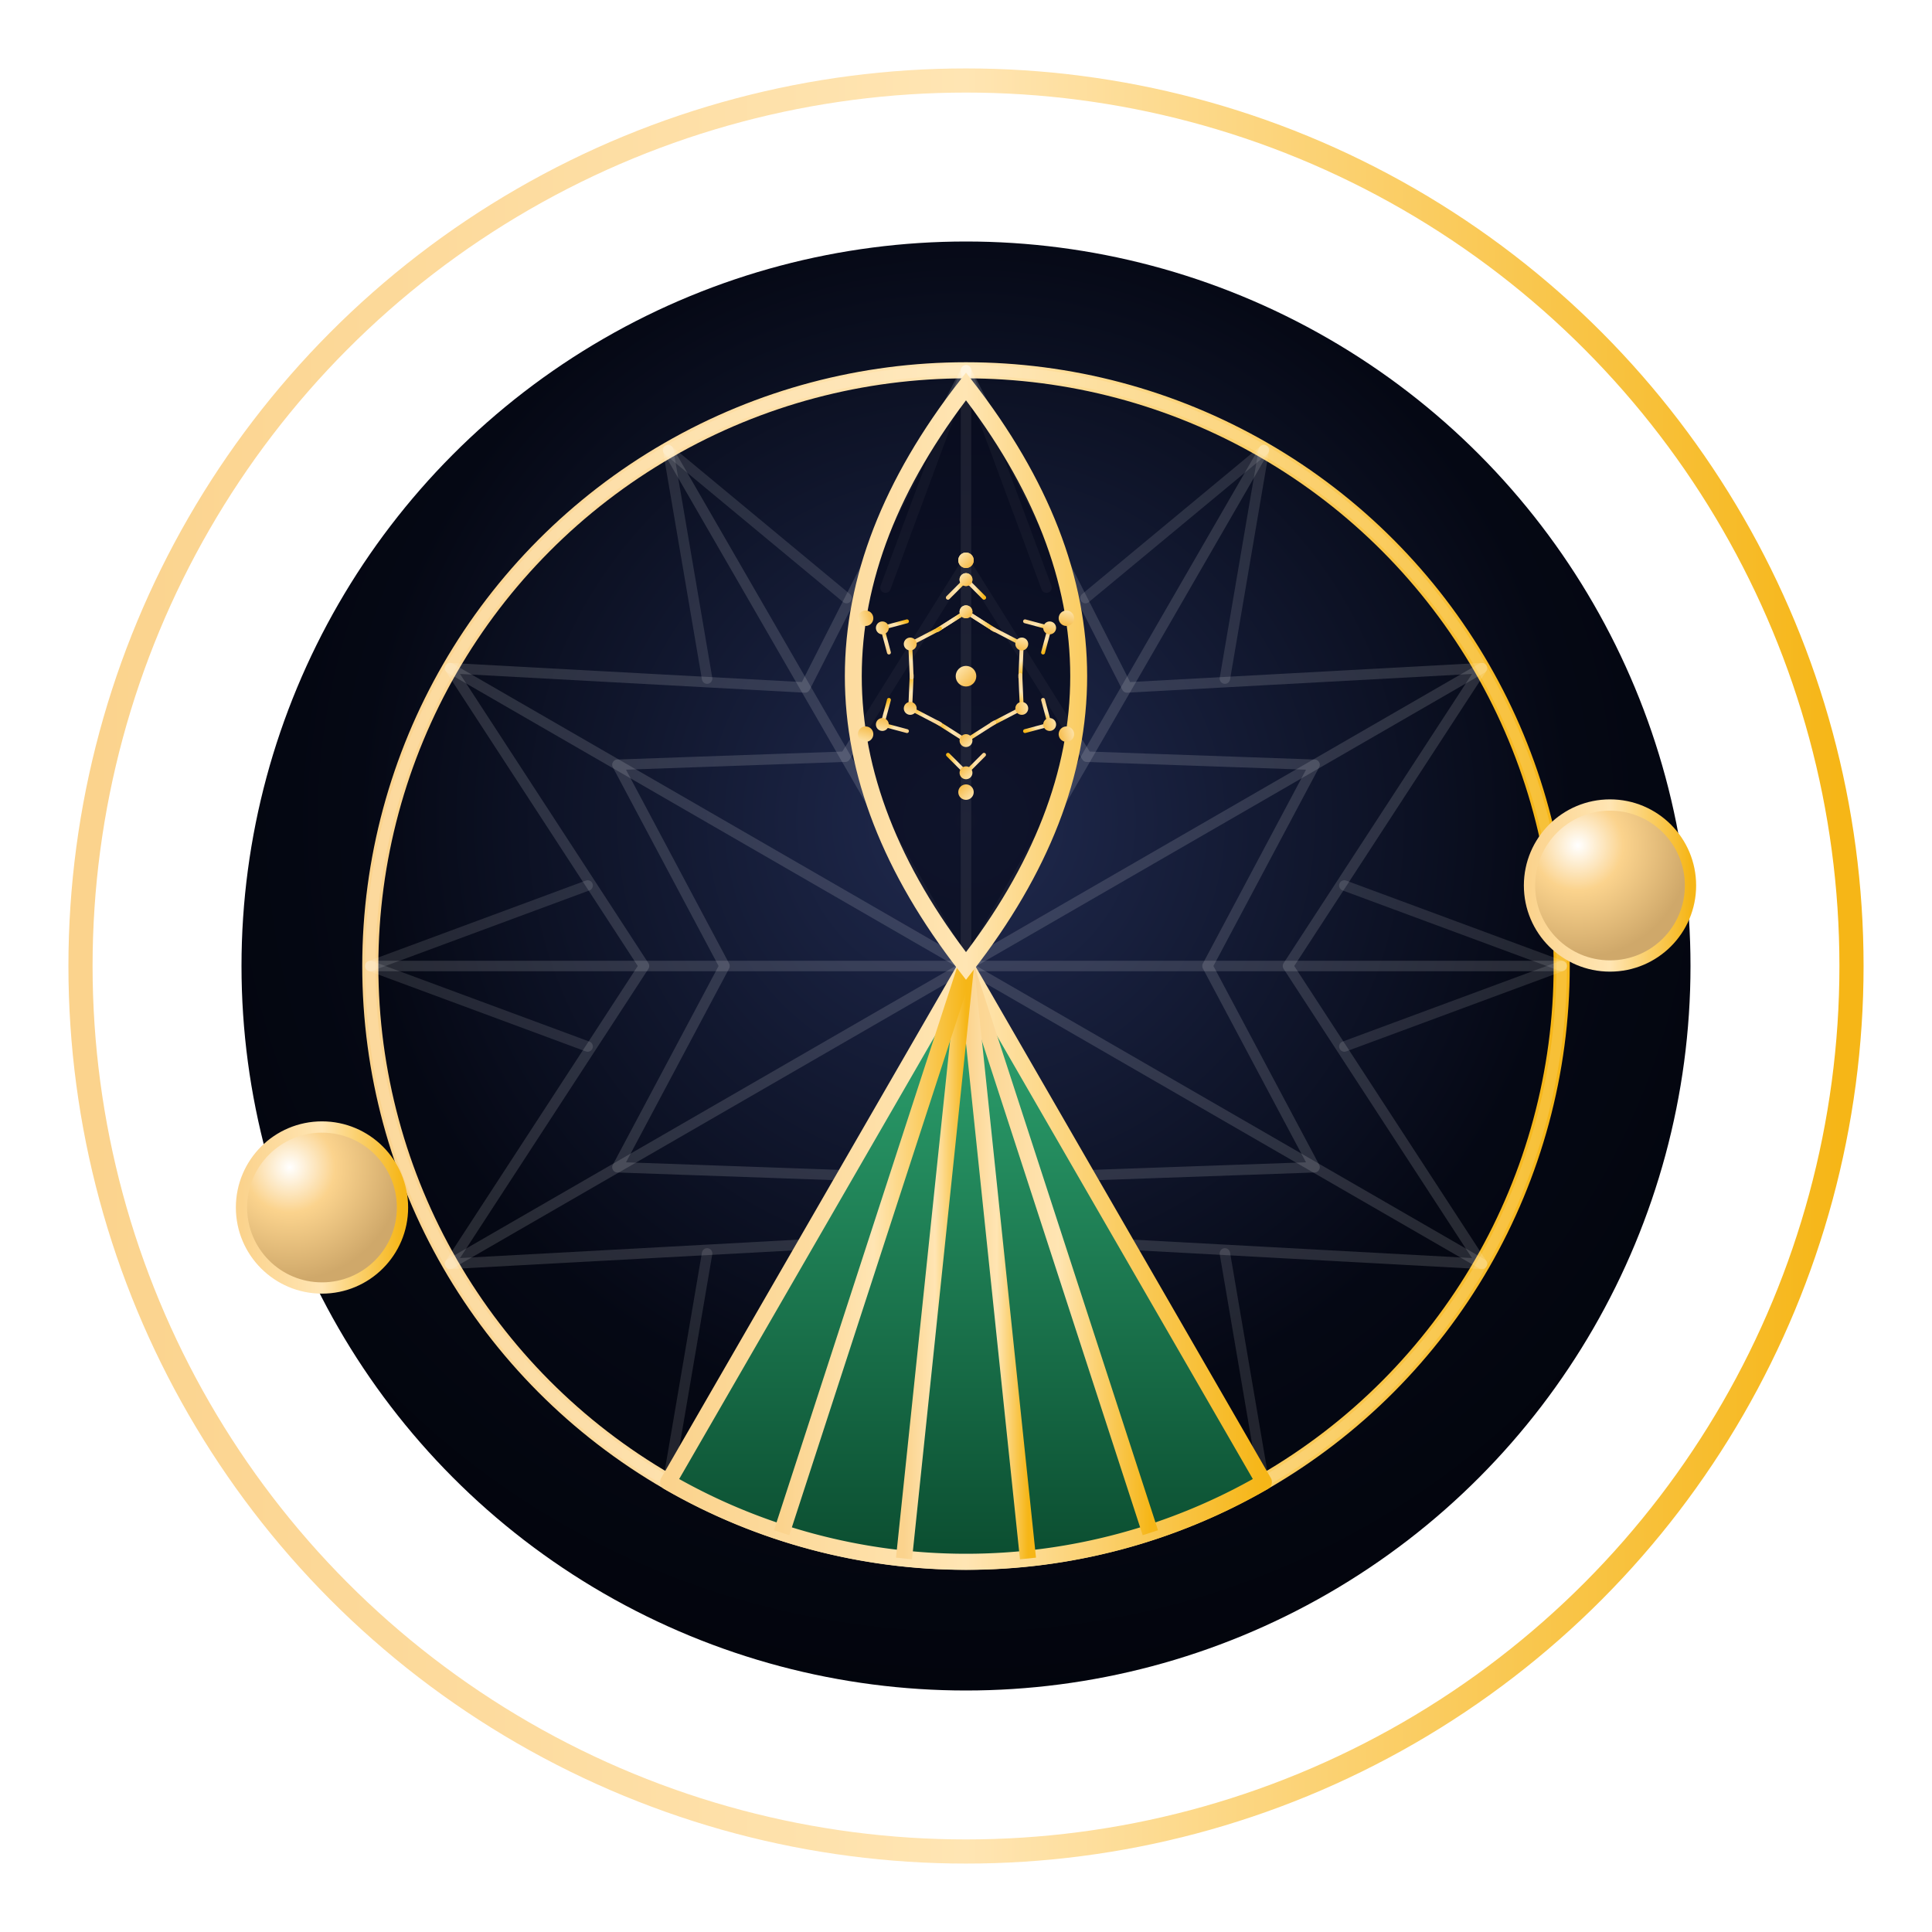
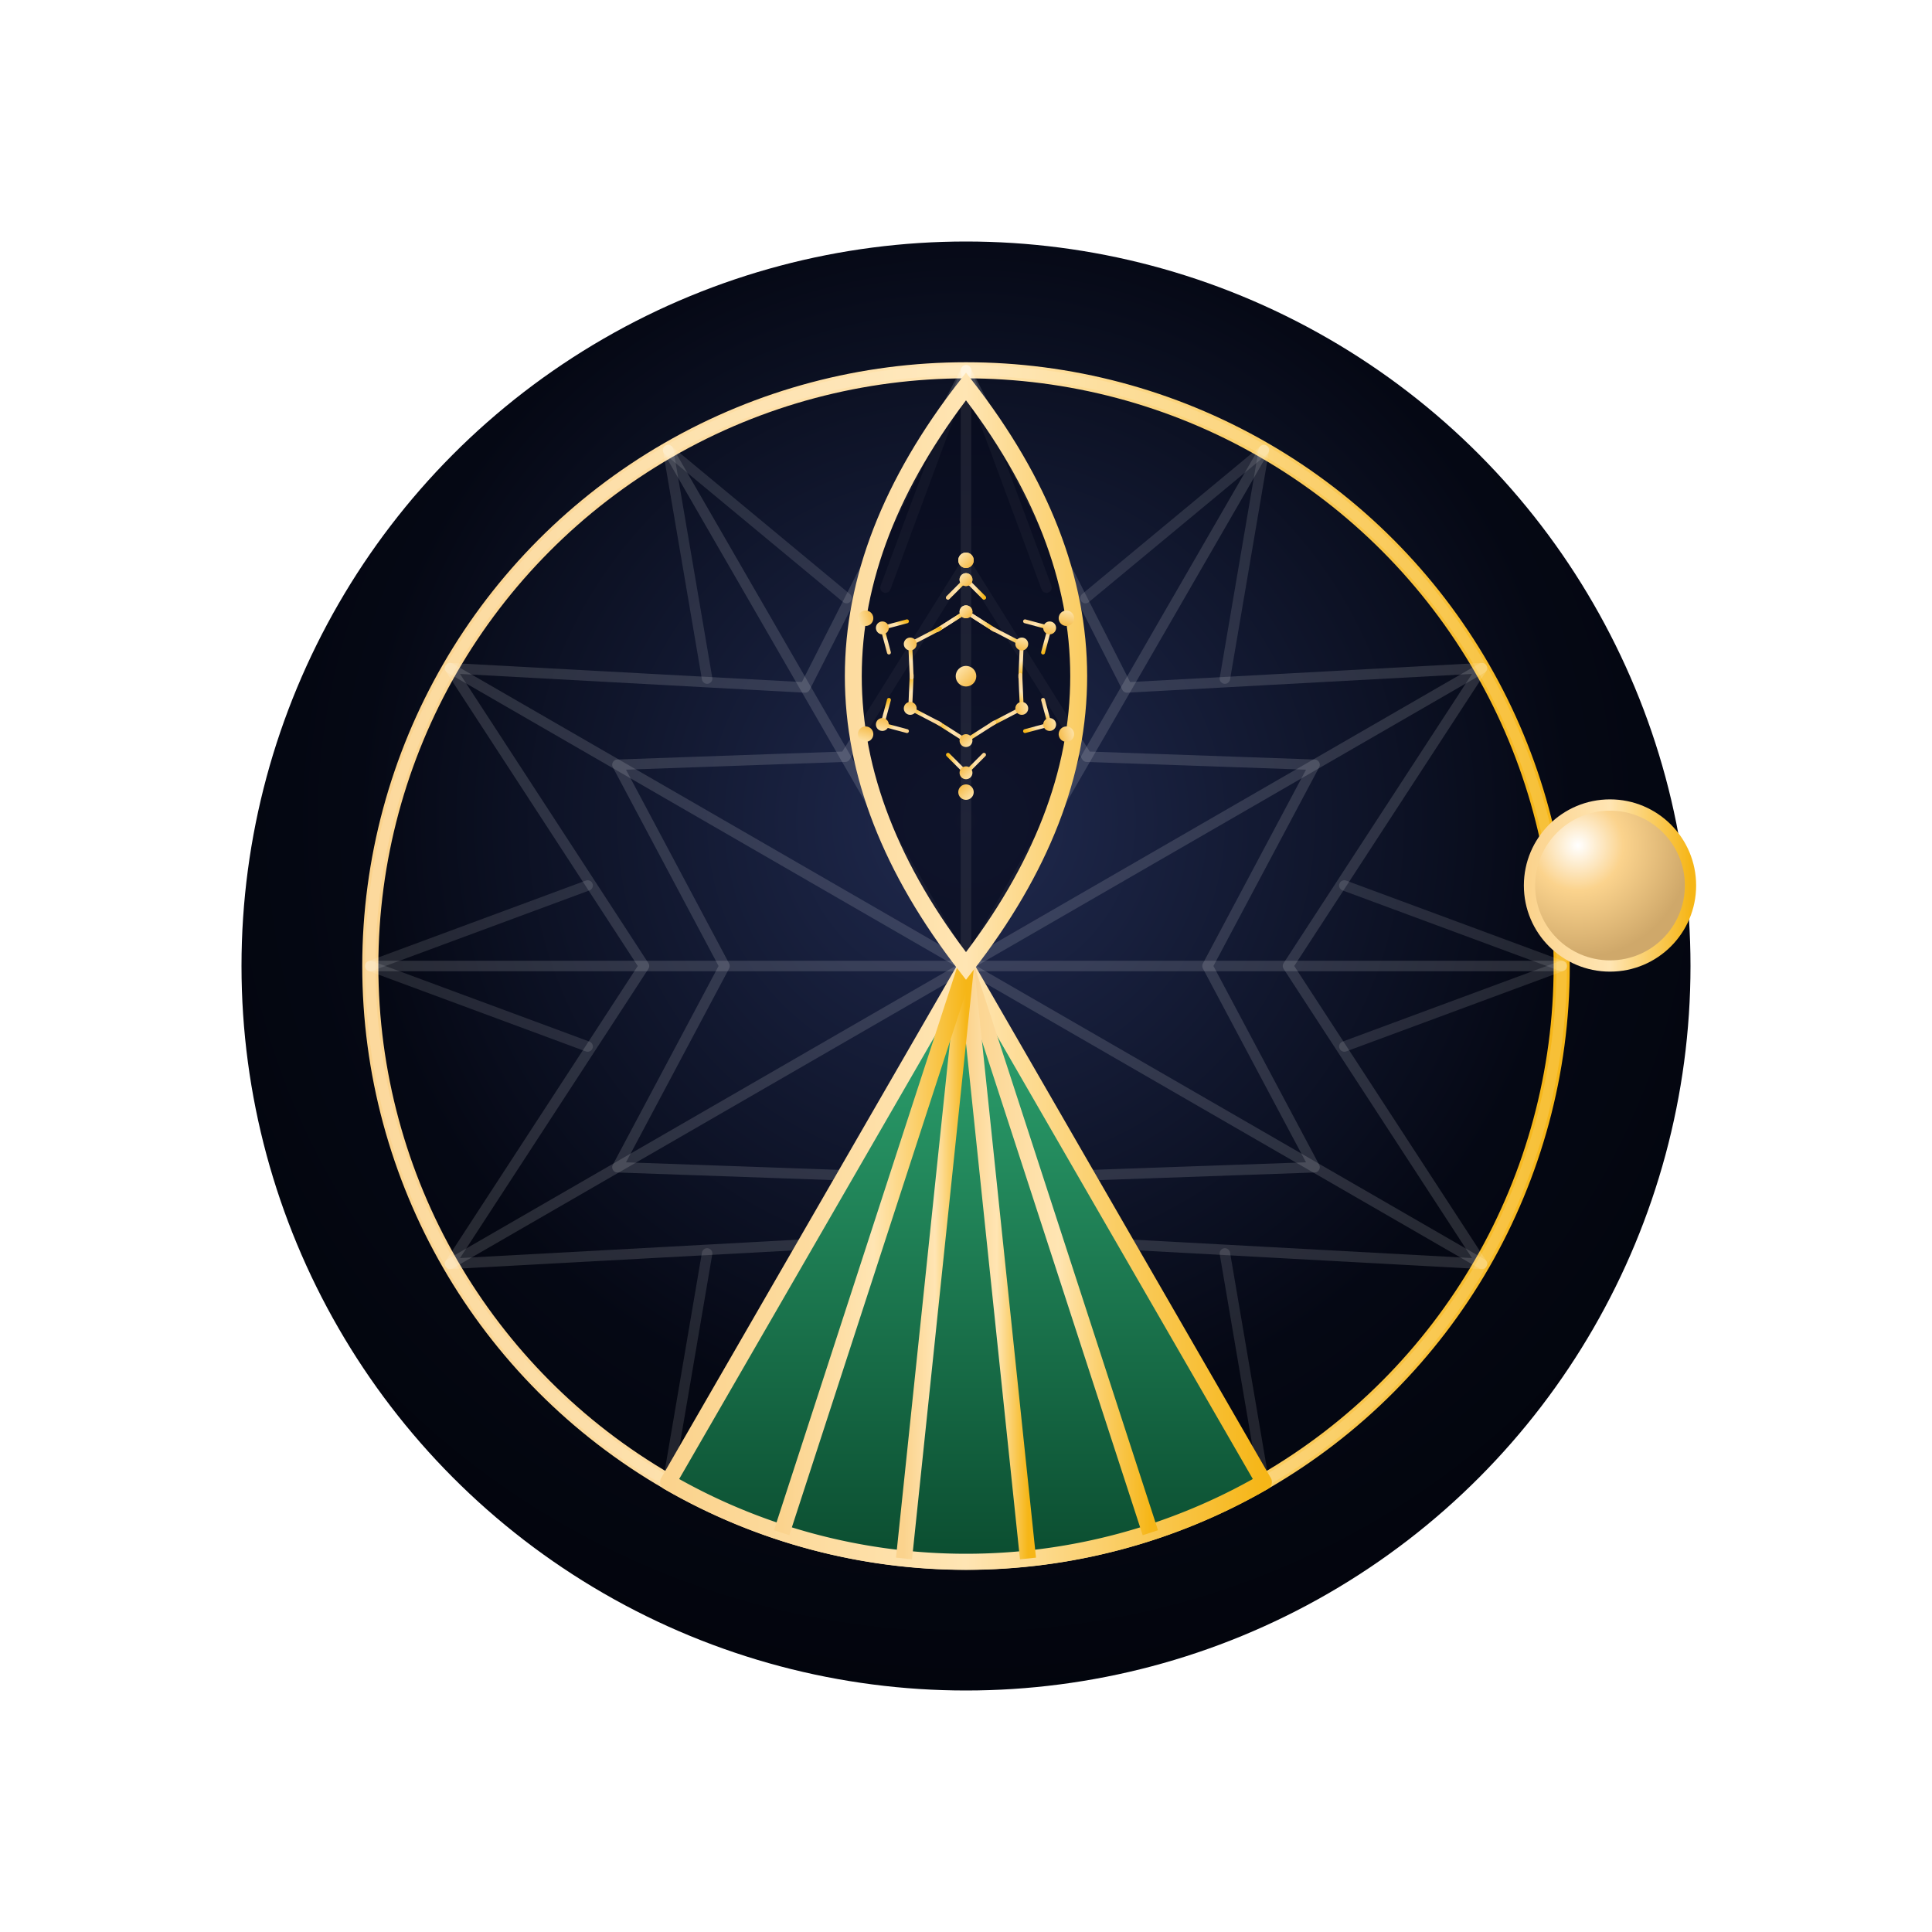
<svg xmlns="http://www.w3.org/2000/svg" viewBox="0 0 240 240">
  <defs>
    <radialGradient id="cg-bg" cx="50%" cy="40%" r="70%">
      <stop offset="0%" stop-color="#202a4f" />
      <stop offset="60%" stop-color="#050814" />
      <stop offset="100%" stop-color="#010309" />
    </radialGradient>
    <linearGradient id="cg-glass-red" x1="0%" y1="0%" x2="100%" y2="100%">
      <stop offset="0%" stop-color="#f25a7c" />
      <stop offset="100%" stop-color="#b3203c" />
    </linearGradient>
    <linearGradient id="cg-glass-blue" x1="0%" y1="0%" x2="100%" y2="100%">
      <stop offset="0%" stop-color="#4aa6ff" />
      <stop offset="100%" stop-color="#1740a0" />
    </linearGradient>
    <linearGradient id="cg-glass-green" x1="0%" y1="0%" x2="0%" y2="100%">
      <stop offset="0%" stop-color="#2fa873" />
      <stop offset="100%" stop-color="#0b4d30" />
    </linearGradient>
    <linearGradient id="cg-gold-stroke" x1="0%" y1="0%" x2="100%" y2="0%">
      <stop offset="0%" stop-color="#fbd38d" />
      <stop offset="50%" stop-color="#ffe5b3" />
      <stop offset="100%" stop-color="#f6b617" />
    </linearGradient>
    <linearGradient id="cg-gold-fill" x1="0%" y1="0%" x2="100%" y2="100%">
      <stop offset="0%" stop-color="#ffe9b8" />
      <stop offset="100%" stop-color="#f4b53a" />
    </linearGradient>
    <radialGradient id="cg-energy-ball" cx="30%" cy="25%" r="70%">
      <stop offset="0%" stop-color="#ffffff" />
      <stop offset="40%" stop-color="#fbd38d" />
      <stop offset="100%" stop-color="#cfa86a" />
    </radialGradient>
    <filter id="ball-glow" x="-50%" y="-50%" width="200%" height="200%">
      <feGaussianBlur stdDeviation="3" result="blur" />
      <feMerge>
        <feMergeNode in="blur" />
        <feMergeNode in="SourceGraphic" />
      </feMerge>
    </filter>
  </defs>
  <g id="outer-frame" stroke="url(#cg-gold-stroke)" stroke-width="3">
-     <circle cx="120" cy="120" r="110" fill="none" />
    <circle cx="120" cy="120" r="90" fill="url(#cg-bg)" stroke-width="0" />
    <circle cx="120" cy="120" r="74" fill="none" stroke-width="2" />
  </g>
  <g id="bg-star-geo" transform="translate(120 120)" stroke="rgba(255,255,255,0.14)" stroke-width="1.3" fill="none" stroke-linejoin="round" stroke-linecap="round">
    <circle cx="0" cy="0" r="74" />
    <g id="star-ray">
      <line x1="0" y1="0" x2="0" y2="-74" />
    </g>
    <g>
      <use href="#star-ray" />
      <use href="#star-ray" transform="rotate(30)" />
      <use href="#star-ray" transform="rotate(60)" />
      <use href="#star-ray" transform="rotate(90)" />
      <use href="#star-ray" transform="rotate(120)" />
      <use href="#star-ray" transform="rotate(150)" />
      <use href="#star-ray" transform="rotate(180)" />
      <use href="#star-ray" transform="rotate(210)" />
      <use href="#star-ray" transform="rotate(240)" />
      <use href="#star-ray" transform="rotate(270)" />
      <use href="#star-ray" transform="rotate(300)" />
      <use href="#star-ray" transform="rotate(330)" />
    </g>
    <polygon points="       0,-74       20,-34.6       64.1,-37       40,0       64.1,37       20,34.6       0,74       -20,34.6       -64.1,37       -40,0       -64.1,-37       -20,-34.6     " />
    <polygon points="       0,-50       15,-26       43.3,-25       30,0       43.3,25       15,26       0,50       -15,26       -43.3,25       -30,0       -43.3,-25       -15,-26     " />
    <g id="rot-spike" stroke="rgba(255,255,255,0.12)">
      <path d="M0,-74 L-10,-47" />
      <path d="M0,-74 L 10,-47" />
    </g>
    <g>
      <use href="#rot-spike" transform="rotate(30)" />
      <use href="#rot-spike" transform="rotate(90)" />
      <use href="#rot-spike" transform="rotate(150)" />
      <use href="#rot-spike" transform="rotate(210)" />
      <use href="#rot-spike" transform="rotate(270)" />
      <use href="#rot-spike" transform="rotate(330)" />
    </g>
  </g>
  <g id="tree" stroke="url(#cg-gold-stroke)" stroke-width="2" stroke-linejoin="round">
    <path d="       M120 120       L83.0 184.1       A74 74 0 0 0 157.0 184.1       Z     " fill="url(#cg-glass-green)" />
    <path d="M120 120 L142.9 190.4" fill="none" />
    <path d="M120 120 L127.7 193.6" fill="none" />
    <path d="M120 120 L112.3 193.6" fill="none" />
    <path d="M120 120 L97.1 190.4" fill="none" />
  </g>
  <g id="spindle" stroke="url(#cg-gold-stroke)" stroke-width="2.1" fill="none">
    <path d="       M120 48       Q148 84 120 120       Q92 84 120 48 Z     " fill="rgba(8,10,28,0.7)" />
  </g>
  <g id="center-snow" transform="translate(120 84) scale(0.16)">
    <circle cx="0" cy="0" r="8" fill="url(#cg-gold-fill)" />
    <g id="snow-ray">
      <line x1="0" y1="0" x2="0" y2="-90" stroke="url(#cg-gold-stroke)" stroke-width="4" stroke-linecap="round" fill="none" />
    </g>
    <g id="snow-rays">
      <use href="#snow-ray" />
      <use href="#snow-ray" transform="rotate(60)" />
      <use href="#snow-ray" transform="rotate(120)" />
      <use href="#snow-ray" transform="rotate(180)" />
      <use href="#snow-ray" transform="rotate(240)" />
      <use href="#snow-ray" transform="rotate(300)" />
    </g>
    <g id="snow-branch-decor">
      <path d="M0,-50 L-22,-36" stroke="url(#cg-gold-stroke)" stroke-width="3" stroke-linecap="round" fill="none" />
      <path d="M0,-50 L22,-36" stroke="url(#cg-gold-stroke)" stroke-width="3" stroke-linecap="round" fill="none" />
      <path d="M0,-75 L-14,-61" stroke="url(#cg-gold-stroke)" stroke-width="3" stroke-linecap="round" fill="none" />
      <path d="M0,-75 L14,-61" stroke="url(#cg-gold-stroke)" stroke-width="3" stroke-linecap="round" fill="none" />
    </g>
    <g id="snow-branch-decor-all">
      <use href="#snow-branch-decor" />
      <use href="#snow-branch-decor" transform="rotate(60)" />
      <use href="#snow-branch-decor" transform="rotate(120)" />
      <use href="#snow-branch-decor" transform="rotate(180)" />
      <use href="#snow-branch-decor" transform="rotate(240)" />
      <use href="#snow-branch-decor" transform="rotate(300)" />
    </g>
    <g id="snow-nodes">
      <circle cx="0" cy="-90" r="6" fill="url(#cg-gold-fill)" />
      <circle cx="0" cy="-50" r="5" fill="url(#cg-gold-fill)" />
      <circle cx="0" cy="-75" r="5" fill="url(#cg-gold-fill)" />
    </g>
    <g id="snow-nodes-all">
      <use href="#snow-nodes" />
      <use href="#snow-nodes" transform="rotate(60)" />
      <use href="#snow-nodes" transform="rotate(120)" />
      <use href="#snow-nodes" transform="rotate(180)" />
      <use href="#snow-nodes" transform="rotate(240)" />
      <use href="#snow-nodes" transform="rotate(300)" />
    </g>
  </g>
  <g id="energy-balls" filter="url(#ball-glow)">
    <g id="energy-ball-1" transform="translate(200 110)">
      <circle cx="0" cy="0" r="10" fill="url(#cg-energy-ball)" stroke="url(#cg-gold-stroke)" stroke-width="1.4" />
    </g>
    <g id="energy-ball-2" transform="translate(40 150)">
-       <circle cx="0" cy="0" r="10" fill="url(#cg-energy-ball)" stroke="url(#cg-gold-stroke)" stroke-width="1.4" />
-     </g>
+       </g>
  </g>
</svg>